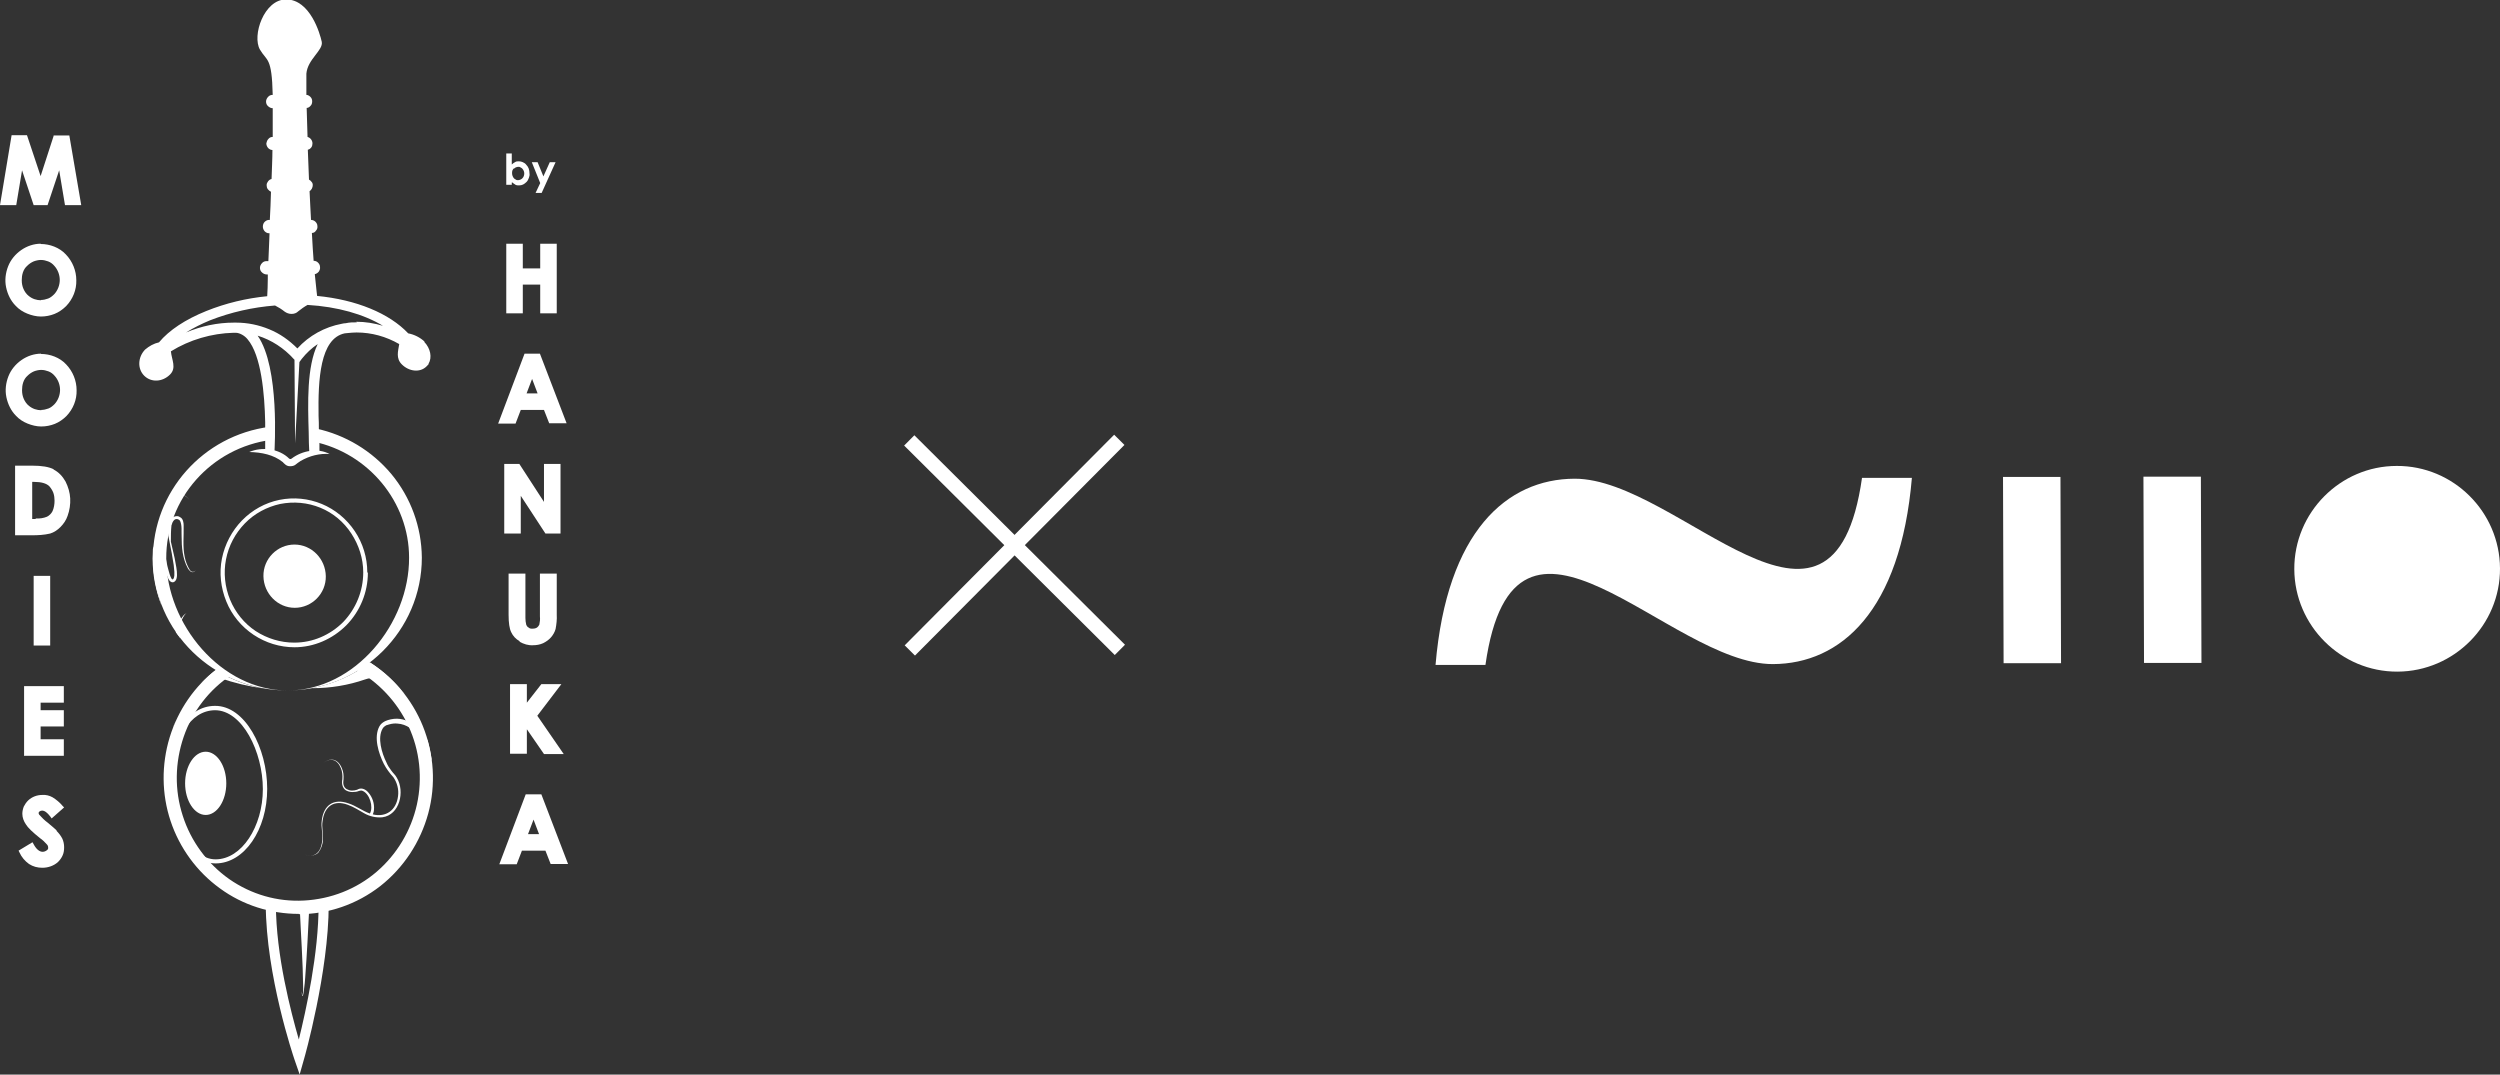
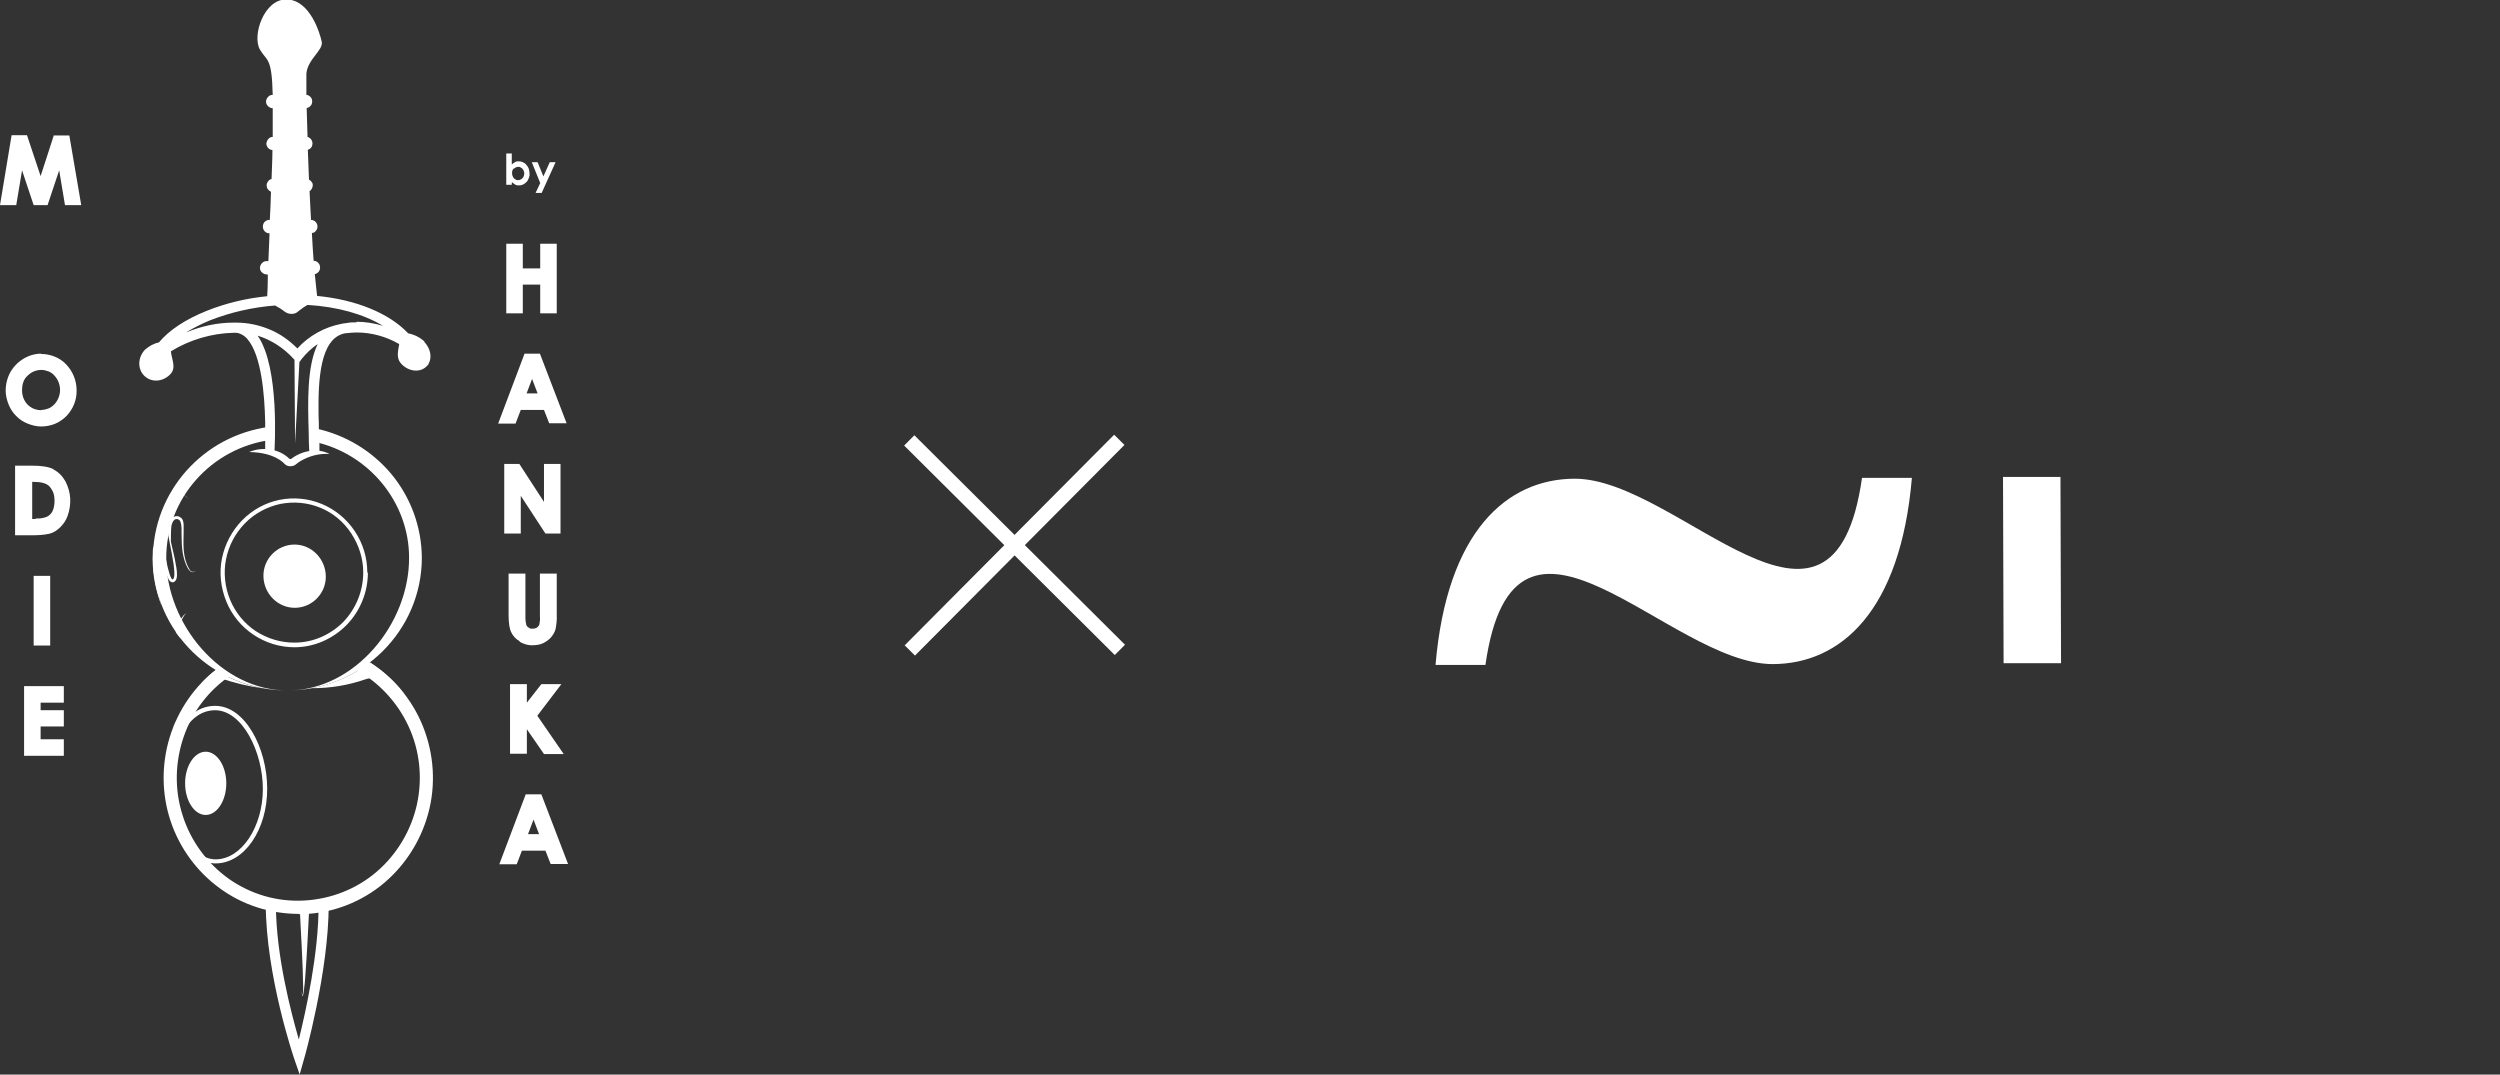
<svg xmlns="http://www.w3.org/2000/svg" id="Layer_2" viewBox="0 0 86.17 37.04">
  <rect x="0" y="0" width="86.17" height="37.04" fill="#333333" stroke="none" />
  <defs>
    <style>.cls-1,.cls-2{fill:#fff;}.cls-2{fill-rule:evenodd;}.cls-3{fill:none;stroke:#fff;stroke-miterlimit:10;stroke-width:.5px;}</style>
  </defs>
  <g id="Layer_1-2">
    <g>
      <g>
        <path class="cls-2" d="M69.06,22.86h1.98s-.02-6.42-.02-6.42h-1.98s.02,6.42,.02,6.42Z" />
-         <path class="cls-2" d="M73.9,22.85h1.98s-.02-6.42-.02-6.42h-1.98s.02,6.42,.02,6.42Z" />
-         <path class="cls-2" d="M82.61,16.06c-1.95,0-3.54,1.61-3.53,3.56s1.61,3.54,3.56,3.53,3.54-1.61,3.53-3.56-1.61-3.54-3.56-3.53Z" />
        <path class="cls-1" d="M65.9,16.46c-.39,4.62-2.46,6.42-4.79,6.43-3.59,.01-8.91-7.02-9.91,.03h-1.72c.39-4.61,2.46-6.41,4.79-6.42,3.59-.01,8.91,7.02,9.91-.03h1.72Z" />
      </g>
      <line class="cls-3" x1="31.34" y1="15.18" x2="38.6" y2="22.4" />
      <line class="cls-3" x1="31.36" y1="22.42" x2="38.58" y2="15.16" />
      <g>
        <path class="cls-1" d="M1.86,4.65l-.46,1.42-.47-1.41H.4s-.4,2.41-.4,2.41H.56s.2-1.2,.2-1.2l.4,1.2h.48s.4-1.2,.4-1.2l.2,1.2h.56s-.41-2.4-.41-2.4h-.53Z" />
-         <path class="cls-1" d="M1.41,8.4c-.24,0-.48,.08-.68,.22s-.36,.33-.45,.56c-.09,.23-.12,.48-.07,.72,.05,.24,.16,.47,.33,.64,.11,.12,.25,.21,.4,.27,.15,.06,.31,.1,.47,.1,.16,0,.32-.03,.47-.09,.15-.06,.29-.16,.4-.27,.23-.24,.36-.56,.35-.89,0-.33-.13-.65-.36-.89-.11-.12-.25-.21-.4-.27-.15-.06-.31-.09-.47-.09Zm.01,1.95c-.16,0-.31-.05-.43-.15-.08-.06-.14-.15-.18-.24-.04-.09-.06-.19-.06-.3,0-.09,.01-.18,.04-.27,.03-.09,.08-.17,.15-.23,.06-.06,.13-.11,.22-.15,.08-.03,.17-.05,.25-.05,.09,0,.17,.02,.25,.05,.08,.03,.15,.08,.21,.15,.12,.13,.19,.31,.19,.49s-.07,.36-.19,.49c-.06,.06-.13,.12-.21,.15-.08,.03-.17,.05-.25,.05h0Z" />
        <path class="cls-1" d="M1.42,12.19c-.24,0-.48,.08-.68,.22-.2,.14-.36,.33-.45,.56-.09,.23-.12,.48-.07,.72,.05,.24,.16,.47,.33,.64,.11,.12,.25,.21,.4,.27,.15,.06,.31,.1,.47,.1,.16,0,.32-.03,.47-.09,.15-.06,.29-.16,.4-.27,.23-.24,.36-.56,.35-.89,0-.33-.13-.65-.36-.89-.11-.12-.25-.21-.4-.27-.15-.06-.31-.09-.47-.09Zm.01,1.95c-.16,0-.31-.05-.43-.15-.08-.06-.14-.15-.18-.24-.04-.09-.06-.19-.06-.3,0-.09,.01-.18,.04-.27s.08-.17,.15-.23c.06-.06,.13-.11,.22-.15,.08-.03,.17-.05,.25-.05,.09,0,.17,.02,.25,.05,.08,.03,.15,.08,.21,.15,.12,.13,.19,.31,.19,.49s-.07,.36-.19,.49c-.06,.06-.13,.12-.21,.15-.08,.03-.17,.05-.25,.05h0Z" />
        <path class="cls-1" d="M1.86,16.18c-.17-.09-.42-.13-.76-.13H.52s0,2.4,0,2.4h.58c.21,0,.42-.01,.63-.06,.13-.04,.25-.12,.35-.22,.11-.11,.2-.24,.25-.39,.07-.19,.1-.4,.09-.6-.01-.2-.07-.4-.16-.58-.1-.18-.24-.33-.42-.42Zm-.63,1.71h-.12s0-1.28,0-1.28h.07c.24,0,.42,.05,.52,.15,.06,.07,.11,.15,.14,.23,.03,.09,.04,.18,.04,.27,0,.12-.02,.25-.07,.36-.04,.08-.11,.15-.19,.19-.12,.05-.26,.07-.39,.06Z" />
        <path class="cls-1" d="M1.73,19.85h-.57s0,2.4,0,2.4h.57s0-2.4,0-2.4Z" />
        <path class="cls-1" d="M.84,26.05h1.36s0-.57,0-.57h-.8s0-.44,0-.44h.8s0-.56,0-.56h-.8s0-.26,0-.26h.8s0-.57,0-.57H.83s0,2.41,0,2.41Z" />
-         <path class="cls-1" d="M1.95,28.62s-.13-.12-.3-.26c-.11-.08-.21-.18-.3-.28-.01-.02-.02-.04-.02-.06,0,0,0-.02,.03-.05,.03-.02,.06-.03,.09-.03,.09,0,.18,.07,.28,.2l.05,.07,.43-.38-.05-.05c-.1-.12-.22-.22-.35-.3-.11-.06-.23-.09-.35-.08-.18,0-.35,.06-.49,.19-.06,.06-.11,.13-.15,.21-.03,.08-.05,.16-.05,.25,0,.13,.05,.26,.12,.36,.07,.12,.23,.27,.49,.48,.09,.06,.17,.14,.24,.22,.03,.03,.04,.07,.04,.11,0,.02,0,.04-.01,.05s-.02,.03-.04,.04c-.04,.03-.09,.05-.14,.05-.11,0-.22-.09-.31-.26l-.04-.07-.48,.29,.03,.06c.07,.16,.19,.3,.33,.4,.14,.09,.29,.13,.46,.13,.2,0,.4-.07,.54-.2,.07-.07,.12-.14,.16-.23,.04-.09,.05-.18,.05-.28,0-.1-.02-.2-.06-.29-.05-.1-.12-.19-.2-.27Z" />
        <path class="cls-1" d="M18.02,9.81h.6s0,.99,0,.99h.57s0-2.4,0-2.4h-.57s0,.85,0,.85h-.6s0-.85,0-.85h-.57s0,2.4,0,2.4h.57s0-.99,0-.99Z" />
        <path class="cls-1" d="M17.94,14.13h.81s.18,.46,.18,.46h.6s-.92-2.4-.92-2.4h-.53s-.91,2.41-.91,2.41h.6s.18-.47,.18-.47Zm.21-.57l.19-.5,.19,.5h-.39Z" />
        <path class="cls-1" d="M17.95,17.09l.85,1.3h.52s0-2.4,0-2.4h-.57s0,1.31,0,1.31l-.85-1.31h-.52s0,2.4,0,2.4h.57s0-1.31,0-1.31Z" />
        <path class="cls-1" d="M17.91,22.12c.14,.08,.3,.13,.46,.12,.12,0,.24-.02,.35-.07,.1-.05,.19-.11,.27-.2,.07-.08,.13-.18,.16-.29,.03-.16,.05-.33,.04-.49v-1.42s-.58,0-.58,0v1.48c.01,.09,0,.19-.02,.28-.02,.04-.05,.08-.08,.1-.05,.03-.1,.04-.15,.04-.05,0-.1,0-.14-.04-.04-.02-.06-.05-.08-.09-.02-.08-.03-.16-.03-.24v-1.53s-.58,0-.58,0v1.42c0,.28,.03,.48,.09,.6,.06,.13,.16,.24,.29,.31Z" />
        <path class="cls-1" d="M18.17,25.15l.58,.84h.68s-.91-1.32-.91-1.32l.83-1.09h-.69s-.5,.64-.5,.64v-.64s-.58,0-.58,0v2.4s.58,0,.58,0v-.84Z" />
        <path class="cls-1" d="M18.12,27.38l-.91,2.41h.6s.18-.47,.18-.47h.81s.18,.46,.18,.46h.6s-.92-2.4-.92-2.4h-.53Zm.47,1.37h-.39s.19-.5,.19-.5l.19,.5Z" />
        <path class="cls-1" d="M17.66,6.29s.07,.06,.11,.08c.04,.02,.08,.02,.12,.02,.05,0,.1-.01,.14-.03,.04-.02,.08-.05,.12-.09,.04-.04,.06-.09,.08-.14,.02-.05,.03-.1,.02-.16,0-.11-.03-.21-.11-.29-.03-.04-.07-.07-.12-.09-.04-.02-.09-.03-.14-.03-.04,0-.09,0-.13,.03-.04,.02-.08,.05-.11,.08v-.38s-.19,0-.19,0v1.08s.19,0,.19,0v-.08Zm.05-.47s.04-.04,.07-.05c.03-.01,.05-.02,.08-.02,.03,0,.06,0,.08,.02,.03,.01,.05,.03,.07,.05,.04,.05,.06,.1,.06,.16s-.02,.12-.06,.16c-.02,.02-.04,.04-.07,.05-.03,.01-.05,.02-.08,.02s-.06,0-.08-.02c-.03-.01-.05-.03-.07-.05-.04-.05-.06-.11-.06-.17,0-.03,0-.06,.01-.09,.01-.03,.03-.05,.05-.08Z" />
        <path class="cls-1" d="M18.47,6.65h.2s.48-1.06,.48-1.06h-.2s-.22,.49-.22,.49l-.2-.49h-.2s.29,.72,.29,.72l-.16,.34Z" />
        <path class="cls-1" d="M10.3,31.5c-.97,0-1.93-.3-2.72-.88-.79-.57-1.39-1.39-1.7-2.32-.31-.93-.32-1.94-.03-2.89,.29-.94,.86-1.77,1.64-2.36,.08-.06,.49,.21,.49,.21-.77,.51-1.35,1.26-1.65,2.14-.3,.88-.32,1.83-.03,2.72,.28,.88,.85,1.65,1.6,2.18,.76,.53,1.66,.79,2.58,.74,.92-.05,1.8-.39,2.5-.99,.7-.6,1.19-1.42,1.39-2.32,.2-.91,.1-1.86-.29-2.7-.39-.84-1.04-1.53-1.85-1.97,0,0,.34-.33,.41-.29,.88,.52,1.56,1.32,1.94,2.27s.45,2.01,.18,3c-.27,.99-.85,1.87-1.65,2.5-.81,.63-1.79,.97-2.81,.97Z" />
        <path class="cls-1" d="M9.92,23.8c-2.56,0-4.64-2.03-4.65-4.55,0-2.29,1.72-4.24,4.03-4.54l.06,.45c-2.08,.27-3.64,2.03-3.63,4.09,0,2.26,1.89,4.56,4.2,4.55s4.18-2.31,4.17-4.58c0-1.91-1.39-3.6-3.3-4l.09-.45c1.02,.22,1.93,.77,2.6,1.57,.67,.81,1.04,1.82,1.05,2.88,0,2.52-2.07,4.57-4.63,4.58Z" />
        <path class="cls-1" d="M11.38,15.65c-.36-.03-.71,.06-1.02,.24-.06,.04-.12,.08-.18,.13-.05,.04-.12,.05-.19,.05-.07,0-.13-.03-.18-.08-.02-.02-.05-.04-.06-.06-.32-.26-.74-.34-1.16-.35,.44-.19,1.03-.12,1.38,.23,0,0,.02,.01,.03,.01,.01,0,.02,0,.03,0l.03-.02c.36-.27,.9-.37,1.3-.15h0Z" />
        <path class="cls-1" d="M10.33,37.04l-.18-.52c-.04-.12-.98-2.89-.99-5.35h.35c0,1.75,.52,3.72,.79,4.66,.24-.97,.69-2.99,.68-4.65h.35c0,2.32-.84,5.3-.85,5.32l-.15,.53Z" />
        <path class="cls-1" d="M10.66,31.27c-.04,.81-.08,1.62-.14,2.42-.01,.13-.02,.27-.04,.4,0,.08-.02,.16-.04,.23-.04,.05-.04-.14-.04-.16,0,.03,.01,.07,.02,.1,0,.02,0,.03,.02,.05h0c.01-.08,.01-.15,.01-.23-.01-.94-.08-1.88-.12-2.82h.35Z" />
        <path class="cls-1" d="M7.58,23.37c.49,.17,.99,.29,1.5,.36-.57-.1-1.11-.31-1.61-.61l-.04-.02h0c-.17,.13-.33,.28-.49,.44,.2-.16,.42-.25,.62-.18Z" />
        <path class="cls-1" d="M10.78,23.72c.61,0,1.22-.1,1.8-.3,.51-.18,1.06,.09,1.45,.62-.35-.48-.78-.89-1.28-1.21-.57,.44-1.24,.74-1.95,.88h-.02Z" />
-         <path class="cls-1" d="M14.19,24.93c-.12-.08-.26-.13-.4-.15-.14-.02-.29,0-.42,.04l-.08,.03-.04,.02c-.07,.04-.13,.09-.17,.16-.21,.38-.03,.94,.15,1.3,.09,.17,.2,.32,.33,.46,.13,.19,.19,.42,.16,.65-.06,.49-.42,.74-.87,.63,.02-.05,.04-.11,.04-.16,.02-.21-.05-.43-.19-.59-.08-.1-.22-.18-.35-.12l-.04,.02c-.06,.02-.12,.03-.18,.03-.06,0-.12-.02-.18-.05-.12-.07-.13-.21-.11-.33,.01-.14,0-.27-.06-.4-.13-.31-.39-.38-.65-.16,.25-.21,.5-.14,.62,.17,.05,.12,.06,.25,.05,.38-.03,.14,0,.3,.12,.38,.07,.04,.15,.06,.23,.06,.08,0,.16-.01,.23-.04,.04-.01,.08-.02,.12,0,.24,.1,.38,.55,.25,.78-.26-.09-.48-.27-.74-.35-.51-.18-.86,.06-.92,.6-.03,.22,.04,.43,.02,.64-.02,.36-.2,.66-.59,.53,.14,.05,.33,.05,.45-.07,.1-.13,.16-.29,.16-.45,.02-.21-.05-.43-.01-.64,.06-.51,.39-.74,.87-.56,.2,.07,.38,.19,.56,.29,.19,.11,.41,.16,.63,.14,.6-.08,.78-.89,.5-1.36-.05-.1-.14-.17-.2-.26-.06-.08-.12-.17-.16-.27-.16-.32-.32-.85-.13-1.17,.03-.05,.07-.08,.12-.11,.03-.01,.07-.02,.1-.03,.1-.03,.2-.04,.29-.03,.63,.04,.97,.76,1.18,1.28,.03,.2,.04,.4,.04,.6,0-.89-.25-1.75-.72-2.5,.24,.38,.42,.8,.55,1.23-.13-.24-.32-.45-.55-.61Z" />
        <path class="cls-1" d="M7.8,27c0-.6-.32-1.09-.71-1.09s-.71,.49-.71,1.09,.32,1.09,.71,1.09,.71-.49,.71-1.09Z" />
        <path class="cls-1" d="M7.43,29.76c.99,0,1.78-1.16,1.78-2.57s-.77-2.87-1.8-2.86c-.94,0-1.6,1.04-1.59,2.52s.61,2.91,1.61,2.91Zm-.02-5.28c.94,0,1.65,1.43,1.65,2.72s-.73,2.42-1.63,2.42-1.46-1.43-1.47-2.76c0-1.4,.59-2.37,1.45-2.38Z" />
        <path class="cls-1" d="M5.96,25.09c.04-.1,.08-.2,.13-.3-.05,.1-.1,.2-.13,.3Z" />
        <path class="cls-1" d="M10.16,20.95c.59,0,1.08-.49,1.07-1.09s-.49-1.09-1.08-1.09-1.08,.49-1.07,1.09,.49,1.09,1.08,1.09Z" />
        <path class="cls-1" d="M12.66,19.73c0-.51-.15-1-.43-1.42-.28-.42-.68-.75-1.14-.94-.46-.19-.97-.24-1.46-.14-.49,.1-.94,.35-1.29,.71-.35,.36-.59,.82-.69,1.31-.1,.5-.04,1.01,.15,1.48,.19,.47,.52,.87,.94,1.15,.42,.28,.91,.43,1.41,.43,.67,0,1.31-.28,1.79-.76,.47-.48,.74-1.13,.74-1.81Zm-2.52,2.42c-.47,0-.93-.14-1.33-.4-.39-.26-.7-.64-.88-1.08s-.23-.93-.14-1.39c.09-.47,.32-.9,.65-1.24,.33-.34,.76-.57,1.22-.67,.46-.09,.94-.05,1.38,.13,.44,.18,.81,.49,1.07,.89,.26,.4,.41,.86,.41,1.34,0,.64-.25,1.25-.69,1.71-.45,.45-1.05,.71-1.68,.71Z" />
        <path class="cls-1" d="M14.64,11.78c-.16-.15-.36-.25-.57-.29-.65-.69-1.79-1.16-3.14-1.29,0-.01-.02-.15-.08-.75,.05-.01,.1-.04,.14-.09,.03-.05,.05-.1,.04-.16,0-.06-.03-.11-.07-.15-.04-.04-.09-.06-.15-.06-.02-.25-.04-.58-.06-.96,.06,0,.11-.03,.14-.08,.04-.04,.06-.1,.05-.16,0-.06-.03-.11-.07-.15-.04-.04-.1-.06-.15-.06-.02-.31-.03-.65-.05-.99,.03-.02,.06-.05,.08-.09,.02-.04,.03-.08,.03-.12,0-.04-.01-.08-.04-.11-.02-.03-.05-.06-.09-.08-.01-.34-.03-.69-.04-1.03,.05-.01,.09-.04,.12-.08,.03-.04,.04-.09,.04-.14,0-.05-.02-.1-.05-.14s-.08-.07-.12-.08c-.01-.36-.02-.7-.03-1,.05,0,.1-.03,.14-.08,.04-.04,.05-.1,.05-.15,0-.06-.02-.11-.06-.15-.04-.04-.09-.07-.14-.07,0-.37,0-.63,0-.73,.04-.5,.59-.81,.53-1.1-.06-.28-.4-1.46-1.23-1.46-.76,0-1.18,1.25-.9,1.73,.24,.41,.41,.24,.44,1.56-.06,0-.12,.02-.16,.07-.04,.04-.07,.1-.07,.16s.02,.12,.07,.16c.04,.04,.1,.07,.16,.07h0c0,.14,0,.29,0,.45s0,.34,0,.54c-.06,0-.11,.02-.15,.07-.04,.04-.06,.1-.07,.15,0,.06,.02,.11,.06,.16,.04,.04,.09,.07,.15,.07,0,.31-.02,.65-.03,1-.05,.01-.09,.04-.12,.08-.03,.04-.05,.08-.05,.13,0,.05,.01,.1,.04,.14,.03,.04,.07,.07,.11,.09-.01,.32-.02,.65-.04,.97h-.03c-.06,0-.11,.03-.15,.07-.04,.04-.06,.1-.06,.16s.02,.11,.06,.16c.04,.04,.09,.07,.15,.07h.02c-.01,.34-.03,.66-.04,.96h-.06c-.06,0-.12,.02-.16,.07-.04,.04-.07,.1-.07,.16s.02,.12,.07,.16c.04,.04,.1,.07,.16,.07h.04s0,.09,0,.14c0,.23-.01,.43-.02,.61-.72,.07-1.43,.24-2.1,.51-.72,.29-1.28,.66-1.63,1.08-.18,.04-.34,.13-.48,.25-.25,.26-.27,.66-.03,.9,.24,.24,.63,.22,.89-.04,.23-.23,.06-.5,.03-.8,.65-.4,1.4-.62,2.16-.64h.07c.08,0,.16,.03,.23,.07,.07,.04,.13,.09,.18,.15,.48,.56,.59,1.91,.61,2.86v.18s0,.85,0,.85l.48,.11,.36,.2h.02c-.12-.06-.37-.3-.54-.31,0-.12,.19-2.91-.58-4.01,.48,.15,.91,.43,1.25,.81l.02,.02,.02,2.88,.15-2.8,.08-.11c.16-.2,.34-.37,.55-.51-.38,.78-.34,2.04-.31,3.05,0,.25,.01,.48,.02,.68-.18,0-.3,.1-.4,.18l.2-.08,.56-.09v-.04s-.01,0-.01,0v-.18s0,0,0,0v-.07s-.02-.51-.02-.51c0-.15,0-.3-.01-.46h0c-.02-1.26,.05-2.67,.9-2.85,.03,0,.07-.01,.1-.01,.1-.01,.21-.02,.31-.02,.52,0,1.02,.14,1.47,.4-.04,.25-.12,.49,.09,.7,.25,.25,.63,.29,.85,.07,.03-.03,.05-.05,.07-.08l.02,.02-.02-.03c.13-.22,.07-.53-.15-.76Zm-3.72-1.62v.04s0-.02,0-.04h0Zm1.38,.95c-.13,0-.25,0-.38,.03-.05,0-.09,.01-.14,.02-.59,.11-1.13,.41-1.53,.85-.28-.28-.6-.51-.97-.66-.36-.15-.75-.23-1.14-.23h0s-.08,0-.08,0c-.57,0-1.12,.12-1.65,.34,.26-.16,.54-.3,.83-.42,.72-.28,1.47-.45,2.24-.51,.12,.06,.23,.13,.33,.21,.07,.05,.15,.08,.24,.08,.09,0,.17-.03,.23-.09,.1-.08,.21-.16,.32-.22,1.03,.06,1.94,.32,2.6,.72-.3-.09-.61-.14-.92-.14h0Z" />
        <path class="cls-1" d="M5.47,18.83h0c.04,.07,.07,.16,.09,.25,.06,.23,.1,.46,.17,.68,.04,.1,.09,.33,.24,.31,.25-.07,.07-.65,.05-.83-.04-.19-.09-.38-.13-.57,0-.19,0-.38,.02-.56,.03-.12,.11-.28,.25-.2,.02,.01,.04,.03,.05,.05,.07,.16,.04,.36,.05,.53,0,.37,.03,.76,.21,1.09,.04,.07,.12,.18,.22,.13,.03-.02,.05-.04,.06-.07-.01,.03-.04,.05-.06,.06-.06,.03-.12-.01-.15-.06-.08-.13-.14-.28-.17-.43-.08-.36-.03-.74-.04-1.11,0-.08-.02-.21-.1-.26-.04-.03-.08-.05-.13-.05-.2,0-.27,.19-.29,.39-.01-.11-.03-.21-.03-.32-.01-.15,0-.31,.05-.45,.15-.32,.44-.5,.7-.18-.26-.34-.57-.15-.72,.17-.1,.26-.08,.64-.01,1.01v.02s0,.02,0,.02c.05,.29,.12,.58,.15,.8,.03,.15,.05,.3,.06,.46,0,.09,.01,.18-.04,.25-.08,.09-.18-.39-.2-.45-.03-.15-.06-.3-.1-.46-.02-.08-.04-.16-.06-.23-.02-.05-.04-.1-.08-.13-.01,0-.03-.01-.04-.02-.02,0-.03,0-.05,0-.02,0-.03,.01-.04,.02-.01,0-.02,.02-.03,.04-.04,.06-.08,.12-.1,.19,0,.11-.01,.22-.01,.34,0,.56,.11,1.11,.31,1.62-.18-.61-.39-1.53-.11-2.05Z" />
        <path class="cls-1" d="M6.31,21.28c.03-.06,.07-.11,.12-.15-.05,.03-.09,.06-.12,.1-.13,.16-.22,.35-.25,.56,.05,.07,.09,.13,.15,.2-.06-.24-.02-.49,.1-.71Z" />
      </g>
    </g>
  </g>
</svg>